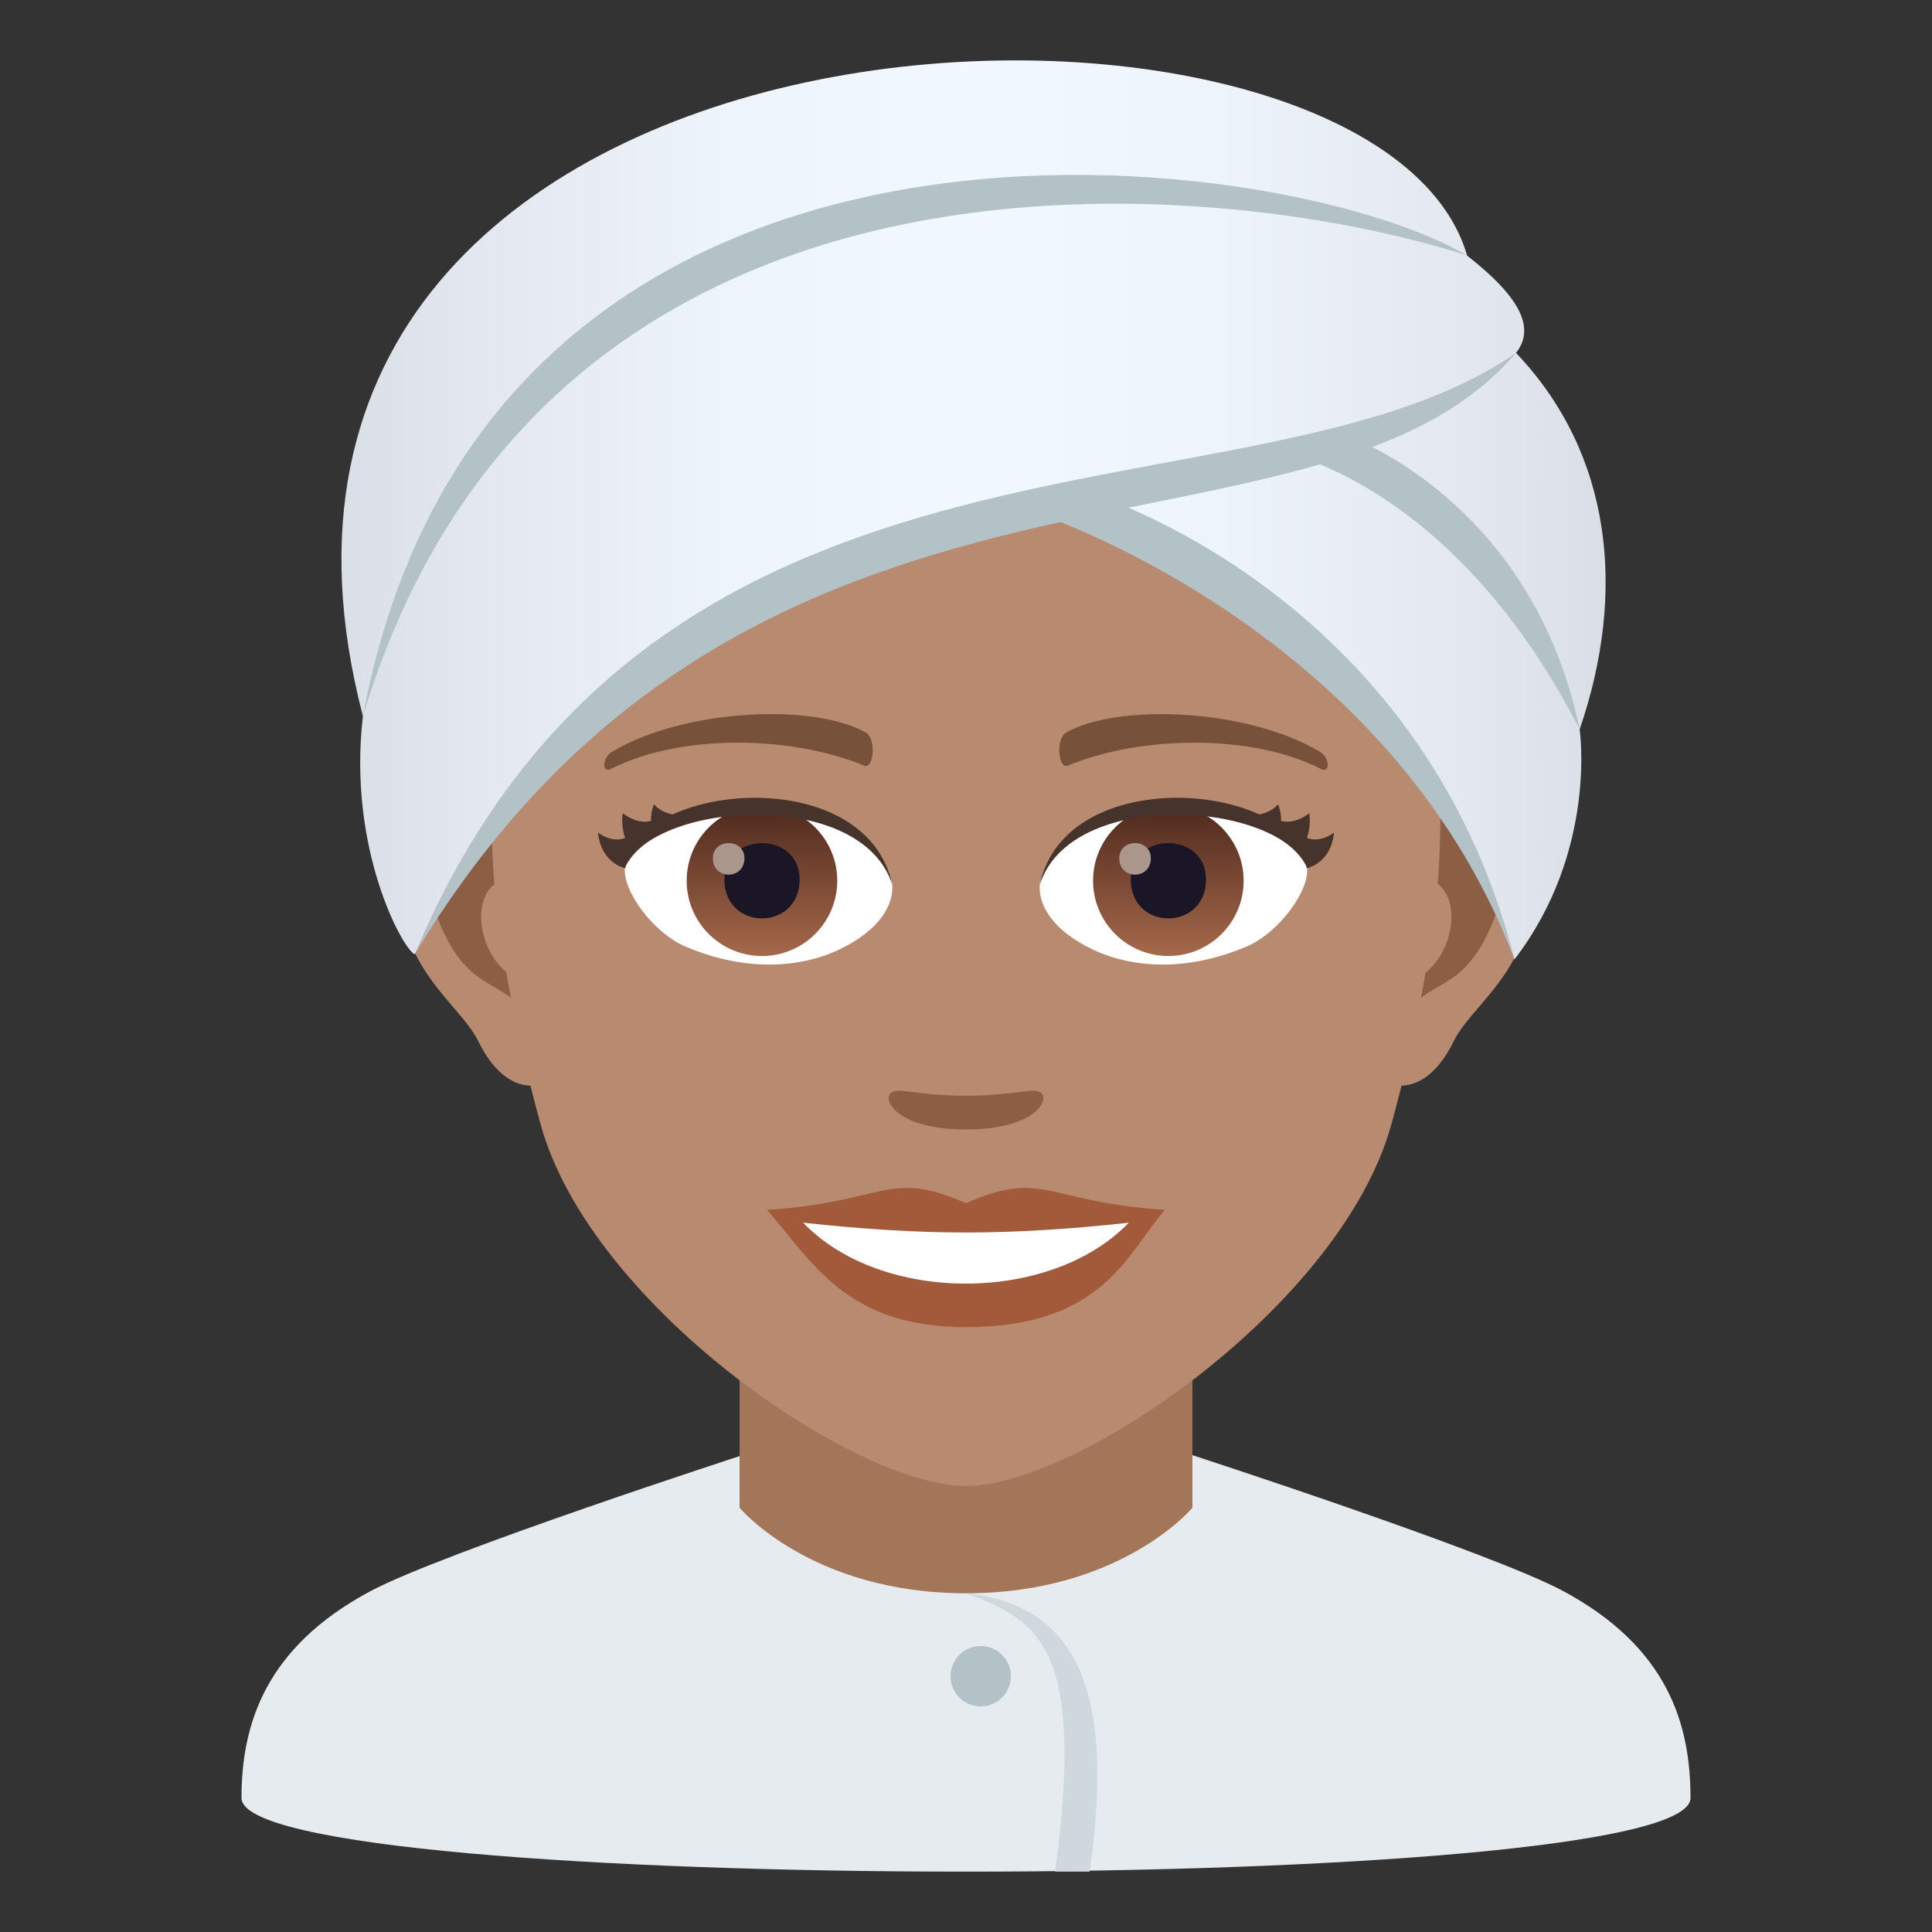
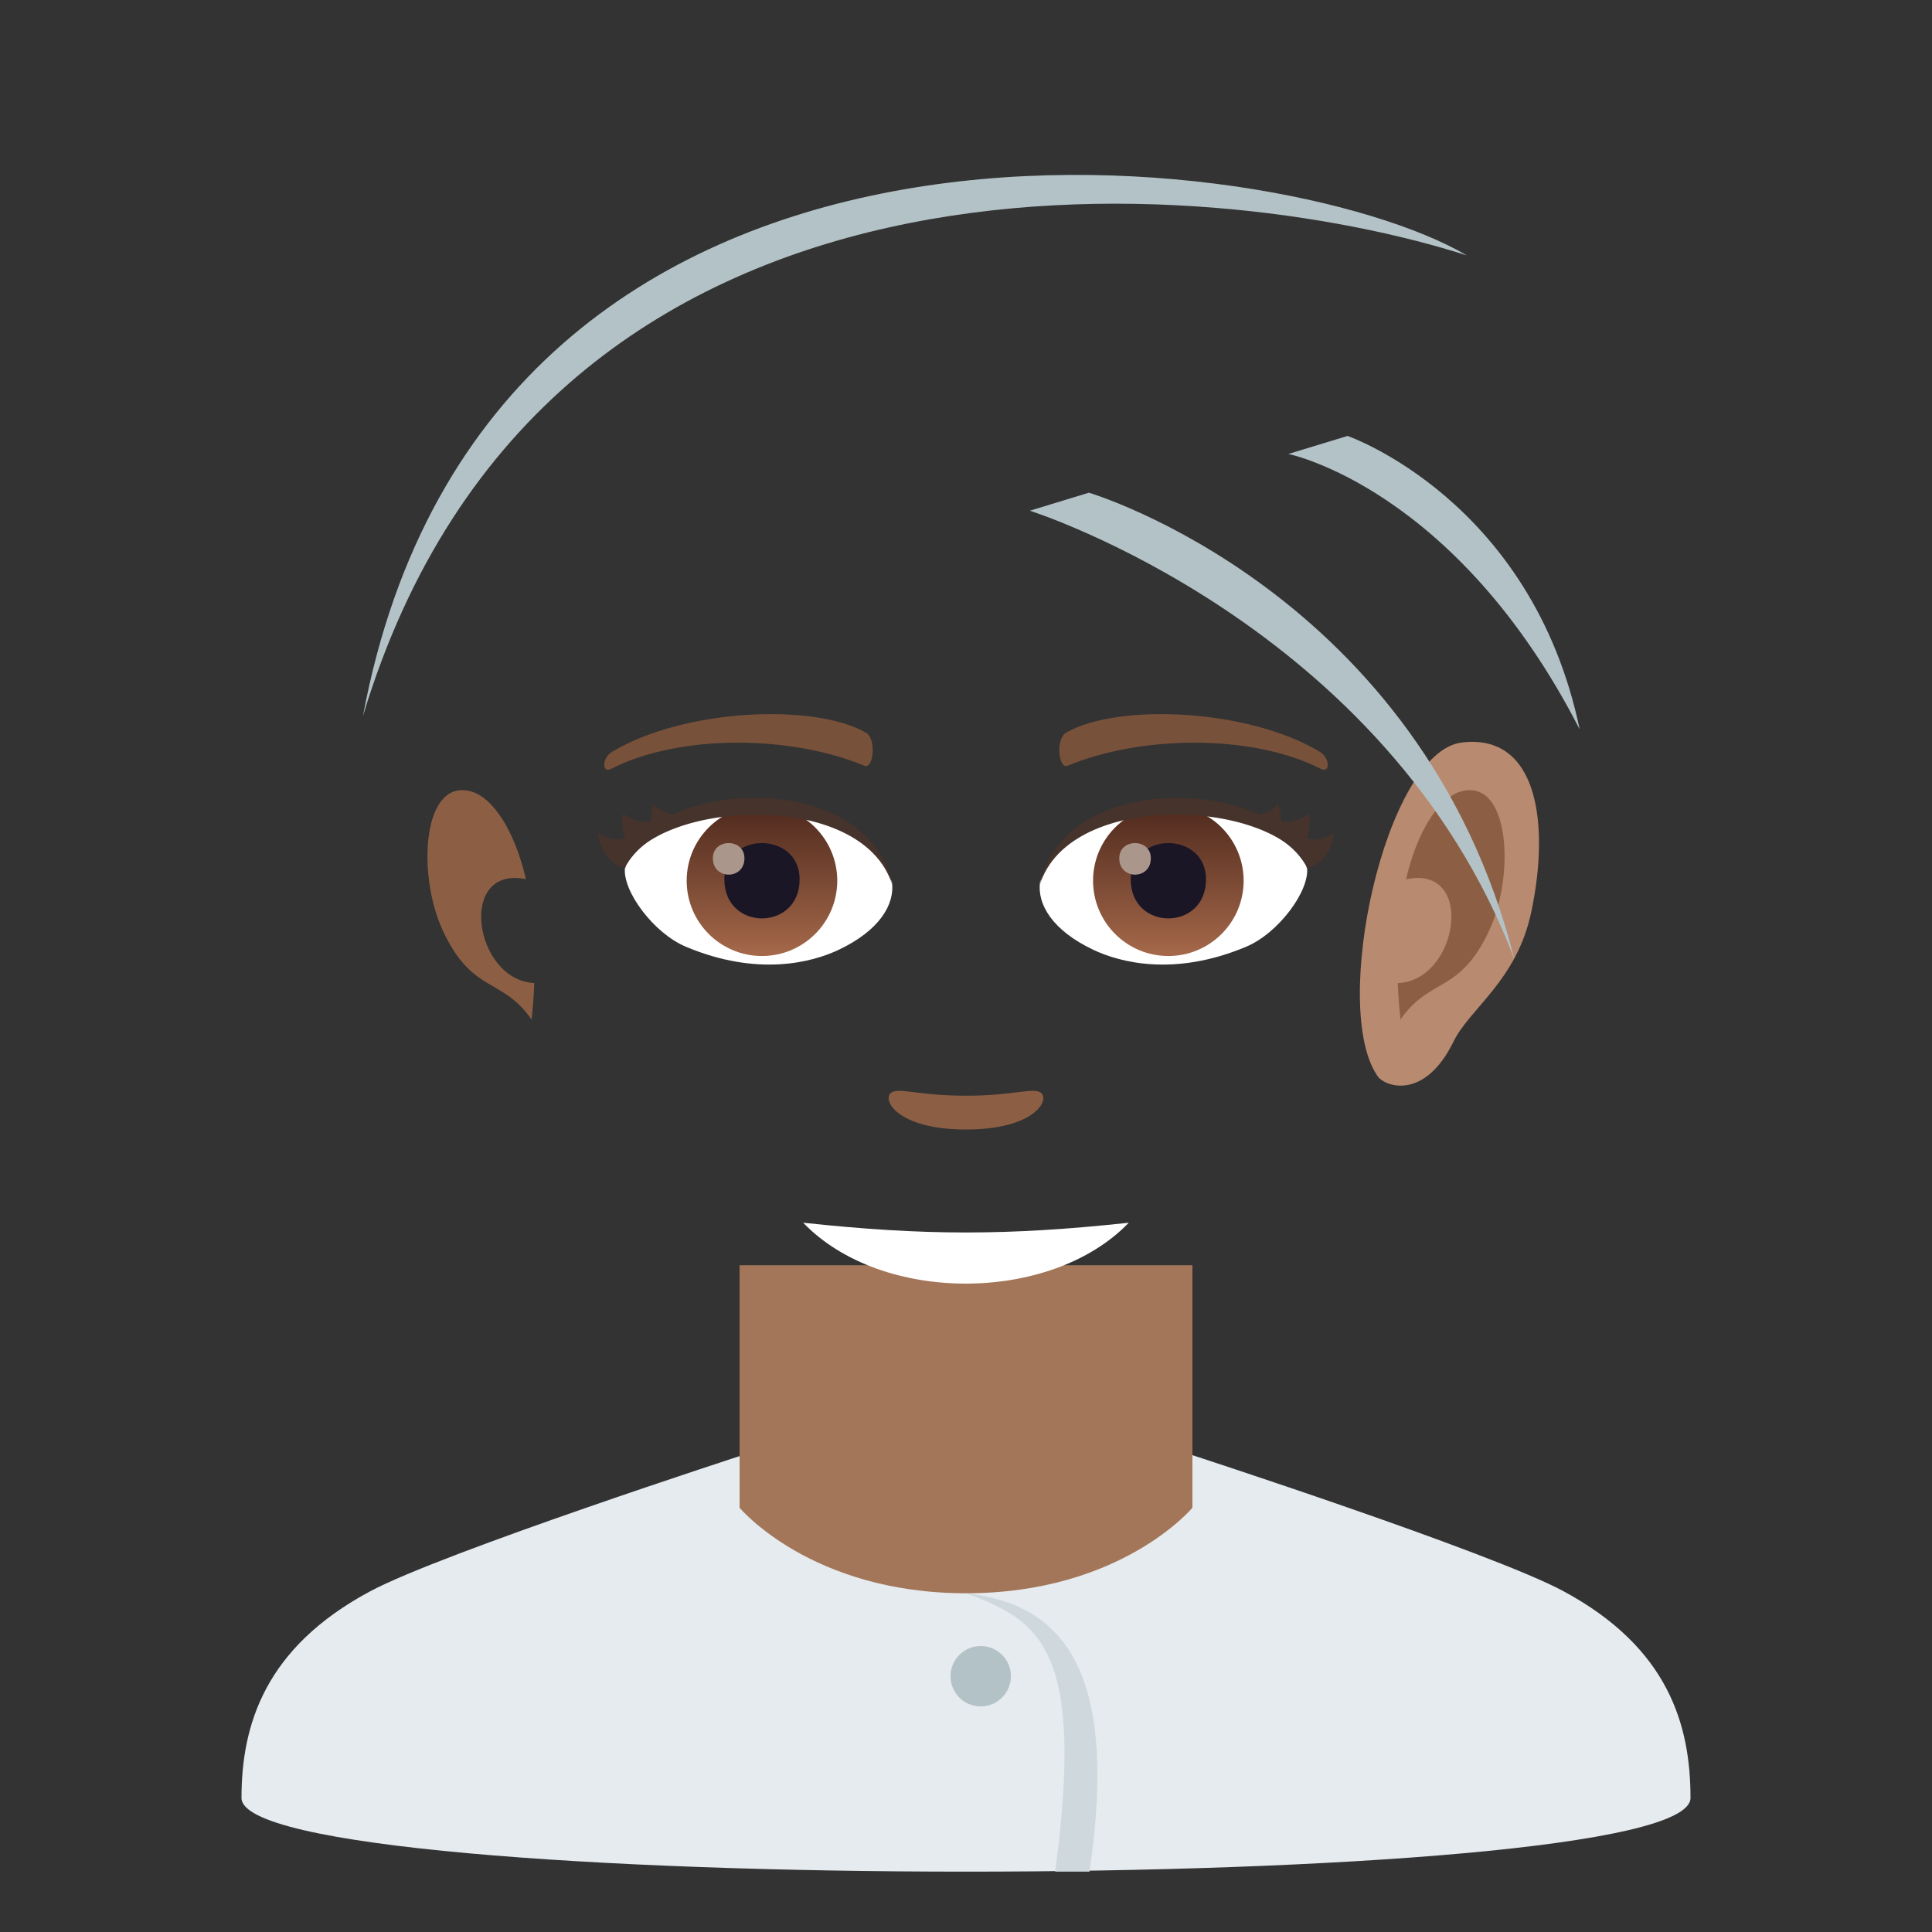
<svg xmlns="http://www.w3.org/2000/svg" xmlns:ns1="http://ns.adobe.com/AdobeSVGViewerExtensions/3.0/" version="1.1" id="Layer_1" x="0px" y="0px" width="64px" height="64px" viewBox="0 0 64 64" enable-background="new 0 0 64 64" xml:space="preserve">
  <rect x="0" y="0" width="64" height="64" fill="#333333" stroke="none" />
  <path fill="#E6EBEF" d="M12.254,52.718c2.402-1.288,12.431-4.543,12.431-4.543l14.612-0.037c0,0,10.116,3.284,12.503,4.577  c3.471,1.873,4.2,4.429,4.2,6.845c0,3.254-48,3.254-48,0C8,57.141,8.774,54.584,12.254,52.718z" />
  <path fill="#A3765A" d="M24.5,49.947c0,0,2.361,2.832,7.5,2.832c5.141,0,7.5-2.832,7.5-2.832v-8.035h-15V49.947z" />
  <path fill="#CFD8DD" d="M32,52.779c2.471,0.908,3.938,1.859,2.955,9.221h1.137C37.094,55.17,35.096,53.125,32,52.779z" />
  <path fill="#B3C2C6" d="M32.488,54.527c0.551,0,1,0.447,1,1s-0.449,1-1,1c-0.555,0-1-0.447-1-1S31.934,54.527,32.488,54.527" />
  <path id="Path_1593_" fill="#B88A6F" d="M48.427,24.596c-2.544,0.309-4.38,8.824-2.781,11.07c0.225,0.314,1.535,0.816,2.507-1.168  c0.538-1.098,2.091-2.014,2.571-4.28C51.341,27.316,50.956,24.291,48.427,24.596z" />
-   <path id="Path_1592_" fill="#B88A6F" d="M15.575,24.596c2.543,0.309,4.379,8.824,2.779,11.07c-0.225,0.314-1.535,0.816-2.507-1.168  c-0.538-1.098-2.091-2.014-2.571-4.28C12.66,27.316,13.045,24.289,15.575,24.596z" />
  <path id="Path_1591_" fill="#8C5F44" d="M48.356,26.23c-0.662,0.208-1.387,1.219-1.779,2.898c2.319-0.498,1.739,3.365-0.275,3.438  c0.018,0.389,0.044,0.79,0.092,1.208c0.971-1.41,1.957-0.843,2.935-2.943C50.209,28.941,50,25.713,48.356,26.23z" />
  <path id="Path_1590_" fill="#8C5F44" d="M17.423,29.124c-0.393-1.676-1.115-2.687-1.778-2.894c-1.643-0.518-1.854,2.711-0.973,4.602  c0.978,2.1,1.964,1.533,2.937,2.943c0.047-0.421,0.074-0.822,0.09-1.21C15.704,32.469,15.133,28.654,17.423,29.124z" />
-   <path fill="#B88A6F" d="M32,8.224c-11.019,0-16.325,8.974-15.663,20.511c0.137,2.319,0.782,5.666,1.578,8.532  C19.567,43.225,28.287,49.225,32,49.225c3.712,0,12.432-6,14.085-11.958c0.796-2.866,1.441-6.212,1.578-8.532  C48.324,17.198,43.02,8.224,32,8.224z" />
-   <path fill="#A35A3B" d="M31.999,39.858c-2.582-1.136-2.603-0.046-6.589,0.222c1.496,1.698,2.598,3.884,6.587,3.884  c4.579,0,5.354-2.481,6.593-3.884C34.6,39.813,34.583,38.723,31.999,39.858z" />
  <path fill="#FFFFFF" d="M26.606,40.504c2.603,2.707,8.216,2.672,10.785,0.001C33.385,40.935,30.615,40.935,26.606,40.504z" />
  <path fill="#78513A" d="M43.708,24.896c-2.394-1.427-6.688-1.602-8.386-0.629c-0.36,0.196-0.265,1.227,0.047,1.098  c2.423-1.009,6.115-1.059,8.391,0.107C44.063,25.627,44.071,25.104,43.708,24.896z" />
  <path fill="#78513A" d="M20.291,24.896c2.394-1.427,6.687-1.602,8.389-0.629c0.36,0.196,0.264,1.227-0.049,1.098  c-2.425-1.009-6.112-1.061-8.391,0.107C19.935,25.627,19.929,25.104,20.291,24.896z" />
  <path fill="#8C5F44" d="M34.477,36.197c-0.263-0.185-0.878,0.1-2.478,0.1c-1.599,0-2.215-0.284-2.477-0.1  c-0.314,0.221,0.185,1.219,2.477,1.219C34.29,37.416,34.792,36.42,34.477,36.197z" />
  <path id="Path_1589_" fill="#FFFFFF" d="M29.549,29.224c0.094,0.73-0.402,1.594-1.772,2.242c-0.87,0.412-2.681,0.897-5.061-0.106  c-1.066-0.449-2.106-1.851-2.013-2.625C21.993,26.303,28.342,25.947,29.549,29.224z" />
  <linearGradient id="Oval_1_" gradientUnits="userSpaceOnUse" x1="-424.581" y1="477.444" x2="-424.581" y2="478.203" gradientTransform="matrix(6.57 0 0 -6.57 2814.78 3168.528)">
    <stop offset="0" style="stop-color:#A6694A" />
    <stop offset="1" style="stop-color:#4F2A1E" />
    <ns1:midPointStop offset="0" style="stop-color:#A6694A" />
    <ns1:midPointStop offset="0.5" style="stop-color:#A6694A" />
    <ns1:midPointStop offset="1" style="stop-color:#4F2A1E" />
  </linearGradient>
  <circle id="Oval_208_" fill="url(#Oval_1_)" cx="25.241" cy="29.175" r="2.494" />
  <path id="Path_1588_" fill="#1A1626" d="M23.995,29.129c0,1.726,2.494,1.726,2.494,0C26.489,27.528,23.995,27.528,23.995,29.129z" />
  <path id="Path_1587_" fill="#AB968C" d="M23.615,28.431c0,0.724,1.046,0.724,1.046,0C24.661,27.761,23.615,27.761,23.615,28.431z" />
  <path id="Path_1586_" fill="#45332C" d="M29.561,29.321c-1.013-3.255-7.917-2.774-8.857-0.586  C21.052,25.932,28.697,25.193,29.561,29.321z" />
  <path id="Path_1585_" fill="#FFFFFF" d="M34.451,29.224c-0.094,0.73,0.402,1.594,1.772,2.242c0.87,0.412,2.681,0.897,5.061-0.106  c1.068-0.449,2.106-1.851,2.013-2.625C42.009,26.303,35.658,25.947,34.451,29.224z" />
  <linearGradient id="Oval_2_" gradientUnits="userSpaceOnUse" x1="-425.231" y1="477.444" x2="-425.231" y2="478.203" gradientTransform="matrix(6.57 0 0 -6.57 2832.511 3168.528)">
    <stop offset="0" style="stop-color:#A6694A" />
    <stop offset="1" style="stop-color:#4F2A1E" />
    <ns1:midPointStop offset="0" style="stop-color:#A6694A" />
    <ns1:midPointStop offset="0.5" style="stop-color:#A6694A" />
    <ns1:midPointStop offset="1" style="stop-color:#4F2A1E" />
  </linearGradient>
  <circle id="Oval_207_" fill="url(#Oval_2_)" cx="38.703" cy="29.175" r="2.494" />
  <path id="Path_1584_" fill="#1A1626" d="M37.457,29.129c0,1.726,2.494,1.726,2.494,0C39.951,27.528,37.457,27.528,37.457,29.129z" />
  <path id="Path_1583_" fill="#AB968C" d="M37.077,28.431c0,0.724,1.046,0.724,1.046,0C38.123,27.761,37.077,27.761,37.077,28.431z" />
  <path id="Path_1582_" fill="#45332C" d="M34.441,29.321c1.011-3.253,7.911-2.788,8.855-0.586  C42.947,25.932,35.303,25.193,34.441,29.321z" />
  <path fill="#45332C" d="M21.664,26.644c-0.125,0.313-0.094,0.547-0.094,0.547s-0.406,0.156-0.938-0.25  c-0.074,0.451,0.078,0.813,0.078,0.813s-0.375,0.203-0.9-0.172c0.104,1.031,0.906,1.18,0.906,1.18S20.671,27.855,22.552,27  C22.552,27,22.008,27.035,21.664,26.644z" />
  <path fill="#45332C" d="M42.337,26.644c0.125,0.313,0.094,0.547,0.094,0.547s0.406,0.156,0.938-0.25  c0.074,0.451-0.078,0.813-0.078,0.813s0.375,0.203,0.9-0.172c-0.104,1.031-0.906,1.18-0.906,1.18S43.33,27.855,41.449,27  C41.449,27,41.993,27.035,42.337,26.644z" />
  <linearGradient id="SVGID_1_" gradientUnits="userSpaceOnUse" x1="11.31" y1="16.892" x2="53.188" y2="16.892">
    <stop offset="0" style="stop-color:#DADEE6" />
    <stop offset="0.103" style="stop-color:#E3E7EF" />
    <stop offset="0.305" style="stop-color:#EEF4FB" />
    <stop offset="0.5" style="stop-color:#F2F8FF" />
    <stop offset="0.695" style="stop-color:#EEF4FB" />
    <stop offset="0.896" style="stop-color:#E3E7EF" />
    <stop offset="1" style="stop-color:#DADEE6" />
    <ns1:midPointStop offset="0" style="stop-color:#DADEE6" />
    <ns1:midPointStop offset="0.3" style="stop-color:#DADEE6" />
    <ns1:midPointStop offset="0.5" style="stop-color:#F2F8FF" />
    <ns1:midPointStop offset="0.7" style="stop-color:#F2F8FF" />
    <ns1:midPointStop offset="1" style="stop-color:#DADEE6" />
  </linearGradient>
-   <path fill="url(#SVGID_1_)" d="M50.22,11.691c0.624-0.793,0.209-1.797-1.627-3.229c0.001,0,0.001,0.001,0.007,0.001  C45.474-2.292,5.531-1.168,12.022,23.724c-0.516,4.395,1.329,7.732,1.715,7.887c4.225-8.783,13.036-12.822,20.938-15.179  c12.202,3.317,15.493,15.351,15.493,15.351c2.76-3.6,2.16-7.627,2.16-7.621C53.887,19.619,53.409,15.038,50.22,11.691z" />
  <path fill="#B3C2C6" d="M52.329,24.162c-1.587-7.609-7.689-9.721-7.689-9.721l-1.961,0.597  C42.679,15.038,48.228,16.155,52.329,24.162z" />
  <path fill="#B3C2C6" d="M50.169,31.783c-3.09-12.193-14.097-15.462-14.097-15.462l-1.958,0.597  C34.114,16.917,45.952,20.659,50.169,31.783z" />
  <path fill="#B3C2C6" d="M12.022,23.724c4.189-22.365,30.401-18.9,36.57-15.263C40.192,5.76,18.079,3.613,12.022,23.724z" />
-   <path fill="#B3C2C6" d="M13.737,31.611c7.979-18.99,27.831-13.9,36.482-19.92C43.497,19.572,24.948,13.017,13.737,31.611z" />
</svg>